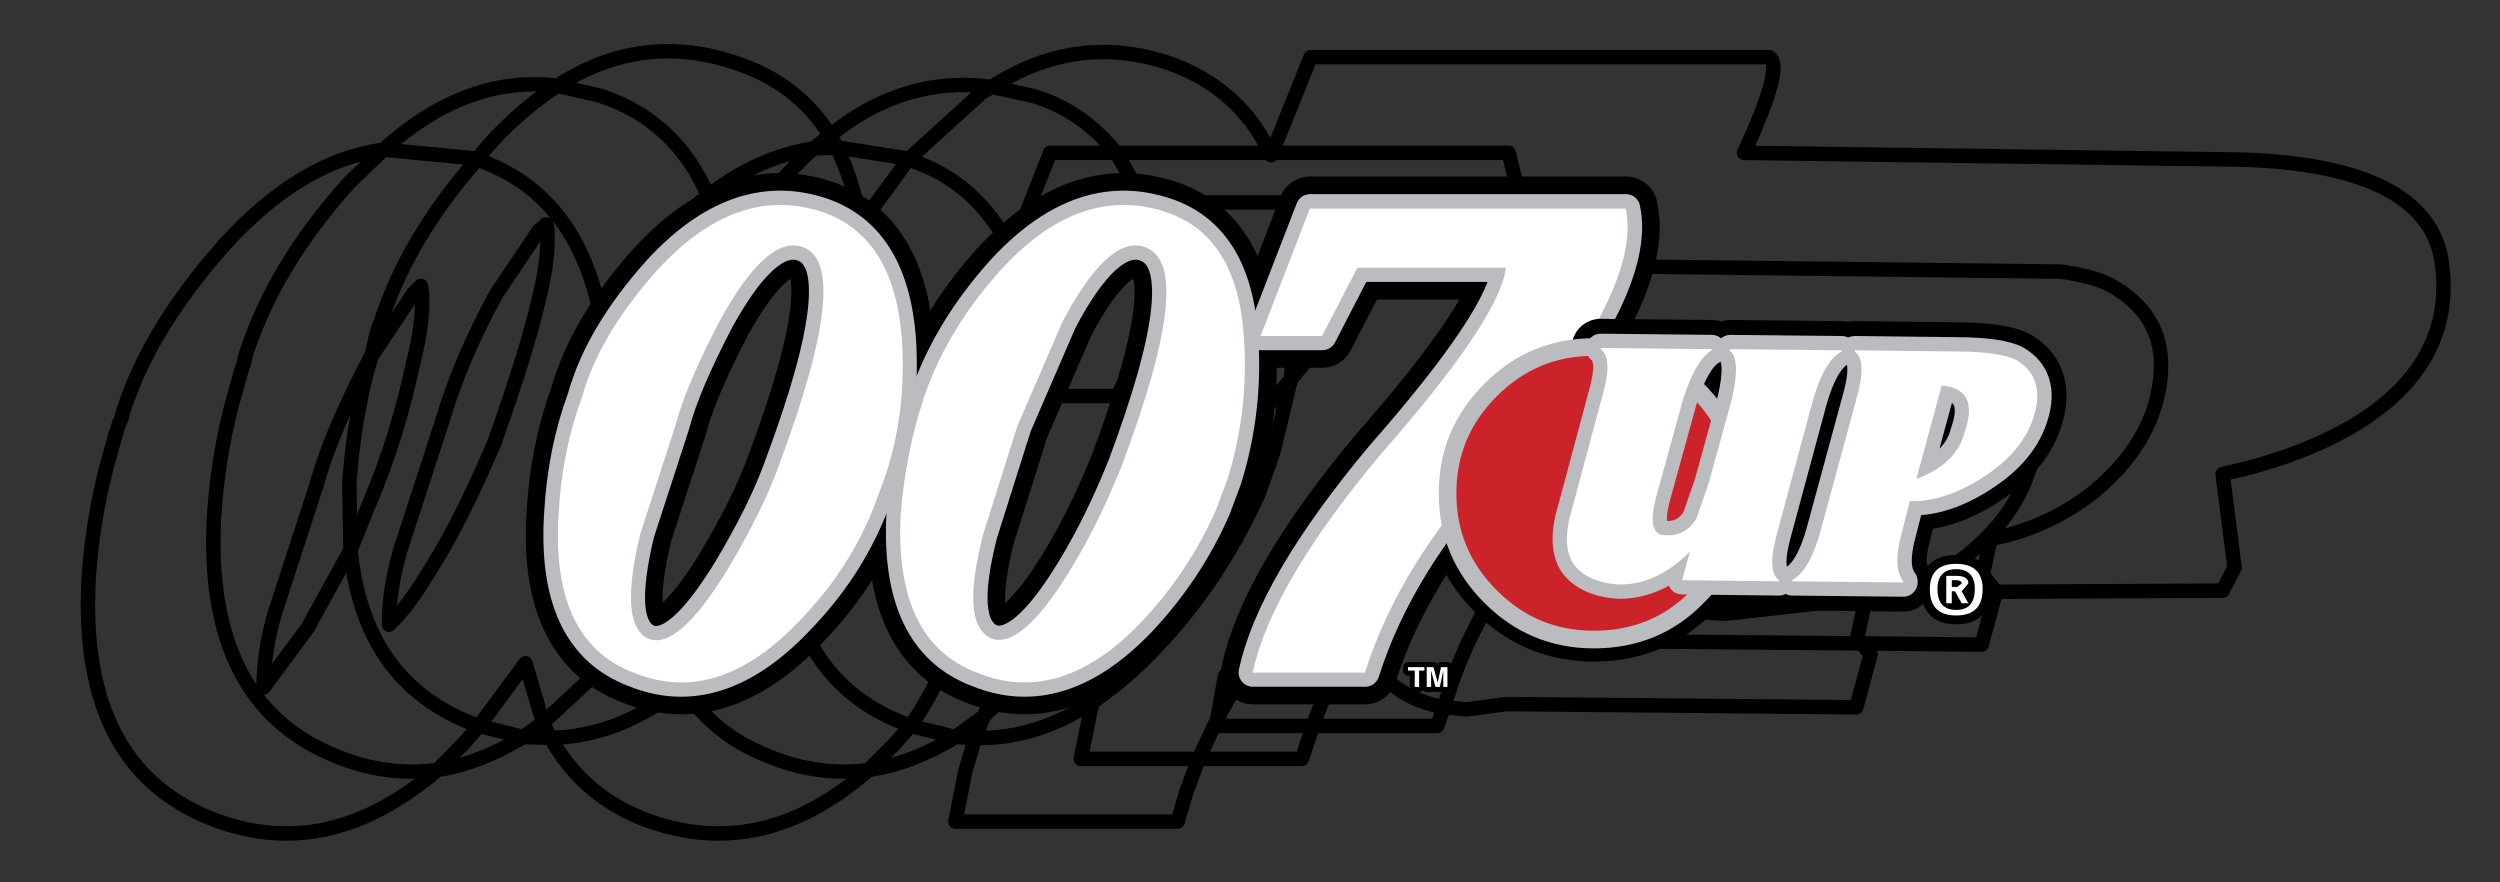
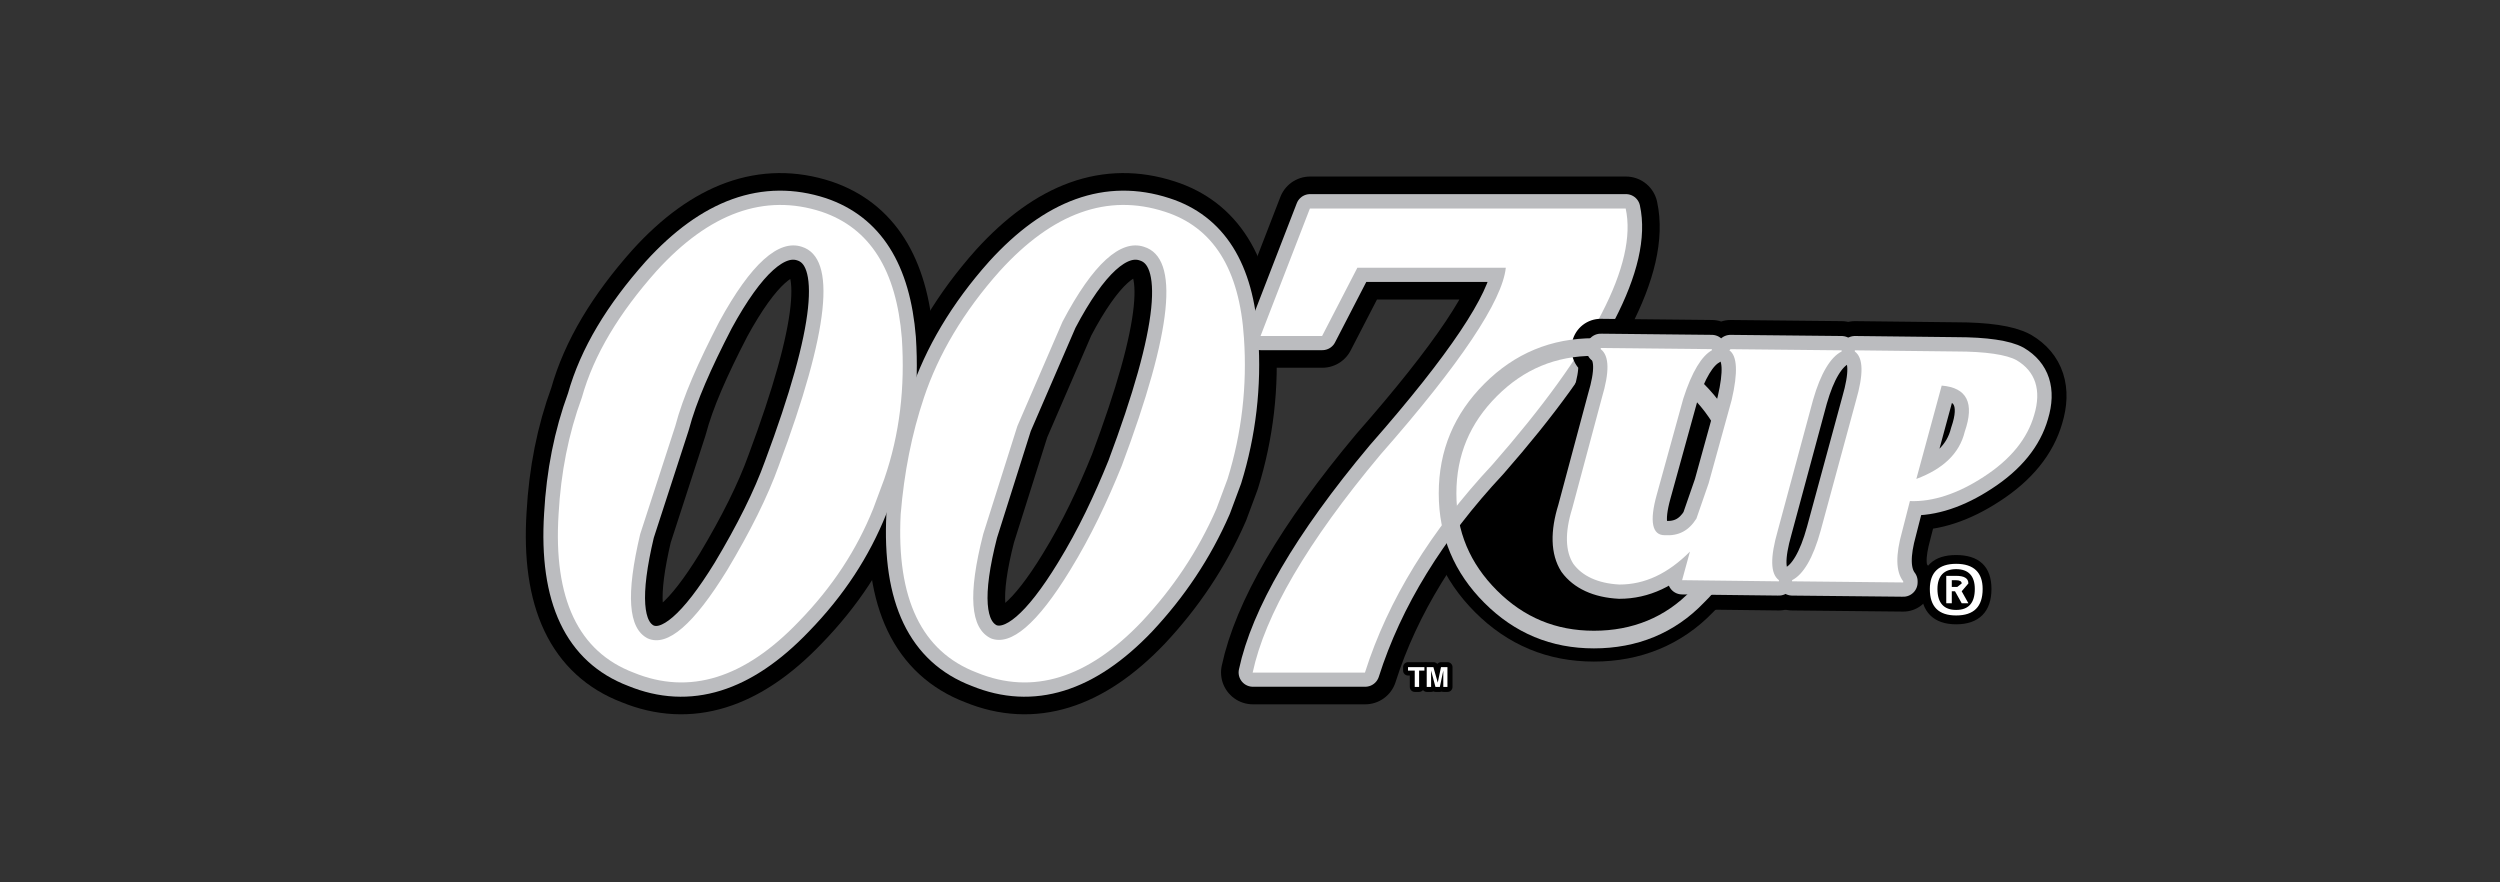
<svg xmlns="http://www.w3.org/2000/svg" xml:space="preserve" viewBox="0 344.159 1071.36 378" version="1.1" style="max-height: 500px" width="1071.36" height="378">
  <rect x="0" y="344.159" width="1071.36" height="378" fill="#333333" stroke="none" />
  <desc>Created with Fabric.js 5.2.4</desc>
  <defs>
</defs>
  <rect fill="transparent" height="100%" width="100%" y="0" x="0" />
  <g id="acd04e02-1623-491f-a2e5-96d1e840e15d" transform="matrix(1 0 0 1 540 540)">
    <rect height="1080" width="1080" ry="0" rx="0" y="-540" x="-540" style="stroke: none; stroke-width: 1; stroke-dasharray: none; stroke-linecap: butt; stroke-dashoffset: 0; stroke-linejoin: miter; stroke-miterlimit: 4; fill: rgb(255,255,255); fill-rule: nonzero; opacity: 1; visibility: hidden;" />
  </g>
  <g id="aee8be7e-7a4b-4319-ae3b-b6b927a03f41" transform="matrix(1 0 0 1 540 540)">
</g>
  <g transform="matrix(6.19 0 0 6.19 542.42 533.73)">
-     <path stroke-linecap="round" d="M 101.307 95.835 L 99.184 98.277 M 99.184 98.277 C 94.987 103.224 91.795 108.092 89.593 112.737 C 88.523 115.019 87.837 116.854 87.614 118.147 M 150.127 110.534 L 165.816 110.455 L 166.646 108.858 L 165.816 102.379 M 165.816 102.379 C 169.695 101.55 173.045 100.257 175.711 98.501 C 179.908 95.676 181.649 92.022 180.963 87.537 C 180.211 83.196 175.568 80.849 166.949 80.61 M 166.949 80.61 L 132.683 80.148 M 132.684 80.147 C 134.52 76.189 135.125 73.986 134.44 73.523 M 134.439 73.524 L 102.679 73.524 L 100.013 80.148 M 99.869 80.147 L 99.951 80.307 L 100.013 80.147 M 106.494 89.053 L 101.849 90.346 L 101.306 95.836 M 98.801 91.111 L 101.084 86.77 L 107.945 86.77 L 106.494 89.052 M 101.307 95.835 L 102.616 94.239 L 106.495 89.052 M 106.494 89.053 L 106.637 88.99 L 110.451 84.489 L 117.299 84.489 L 110.229 97.975 L 96.742 116.392 L 96.216 119.361 M 125.373 84.871 L 125.07 83.579 L 117.234 83.579 M 125.373 84.871 L 125.613 85.797 L 125.758 85.558 L 125.613 84.952 L 125.373 84.871 z M 150.127 110.534 L 149.219 109.386 L 149.219 109.323 L 149.744 106.881 M 149.744 106.88 C 152.185 106.417 154.469 105.443 156.607 103.848 C 158.953 101.996 160.486 99.874 161.171 97.512 C 162.161 93.857 161.251 91.192 158.282 89.436 C 157.436 88.91 156.223 88.606 154.628 88.367 M 154.629 88.367 L 123.475 87.999 M 123.475 87.999 C 124.385 86.004 124.991 84.951 125.373 84.871 M 100.014 80.147 L 116.389 80.147 L 116.932 82.365 L 117.235 83.578 M 142.961 110.758 C 144.717 110.232 146.393 109.322 147.926 108.173 C 150.287 106.337 151.803 104.215 152.49 101.853 C 153.478 98.199 152.568 95.533 149.601 93.778 M 149.602 93.777 L 145.948 92.707 L 122.102 92.404 L 116.006 93.091 M 116.006 93.091 C 117.154 90.585 117.617 88.063 117.537 85.717 M 117.537 85.717 L 117.234 83.578 M 38.489 79.924 C 34.611 80.45 30.956 82.669 27.445 86.547 C 23.87 90.585 21.428 94.623 20.295 98.661 M 20.294 98.661 L 20.214 98.805 L 19.991 99.491 L 19.304 101.932 M 19.305 101.932 C 18.652 104.473 18.241 107.07 18.076 109.689 C 17.63 118.308 20.438 123.782 26.535 126.223 C 31.946 128.362 37.116 127.213 42.223 122.872 M 42.223 122.872 C 39.845 123.175 37.499 122.872 35.137 121.882 C 29.12 119.441 26.311 113.966 26.758 105.363 C 26.92 102.739 27.332 100.137 27.987 97.591 M 27.987 97.591 L 28.673 95.15 L 28.897 94.463 L 28.897 94.319 M 28.896 94.319 C 30.189 90.201 32.551 86.164 36.126 82.206 M 36.126 82.206 L 38.488 79.924 M 36.207 107.646 L 33.238 113.041 L 30.19 117.159 L 30.19 117.079 M 30.189 117.078 C 30.189 115.641 30.412 113.966 30.955 112.051 M 30.956 112.051 L 33.925 102.922 M 33.924 102.922 C 34.53 100.703 35.743 97.815 37.579 94.319 M 37.579 94.319 L 37.659 94.239 M 37.659 94.24 L 37.34 95.309 M 37.339 95.309 C 36.699 97.852 36.293 100.448 36.126 103.065 M 36.126 103.065 L 36.206 107.645 M 44.968 80.61 L 45.495 79.924 M 45.495 79.924 C 47.091 78.089 48.766 76.652 50.522 75.503 M 50.522 75.503 C 46.341 74.976 42.303 76.492 38.489 79.924 M 38.489 79.924 L 44.809 80.53 L 44.969 80.61 M 49.836 85.398 C 49.915 86.627 49.756 88.303 49.229 90.346 C 48.766 92.405 47.777 95.676 46.181 100.177 C 44.729 103.609 43.292 106.497 41.92 108.699 C 40.771 110.614 39.781 111.987 38.872 112.817 M 38.872 112.817 L 38.872 112.737 M 38.872 112.737 C 38.872 111.3 39.095 109.625 39.638 107.71 M 39.638 107.71 L 42.606 98.581 M 42.606 98.581 C 43.436 95.756 44.665 92.947 46.261 89.978 M 46.261 89.979 L 49.229 85.558 L 49.756 85.095 L 49.836 85.398 M 36.207 107.646 L 37.5 104.439 M 37.5 104.438 C 38.873 101.246 39.846 97.974 40.548 94.686 C 41.075 92.643 41.235 90.967 41.154 89.738 M 41.154 89.739 L 41.074 89.356 L 40.547 89.898 L 37.658 94.239 M 44.968 80.61 C 41.68 84.345 39.478 88.143 38.249 92.022 M 38.249 92.021 L 38.169 92.18 L 37.961 92.866 L 37.658 94.239 M 60.96 83.115 C 61.486 84.408 61.949 85.797 62.173 87.377 C 64.072 84.265 66.131 81.743 68.269 79.844 M 60.96 83.115 C 58.358 85.094 55.932 87.999 53.57 91.718 C 52.501 85.861 49.612 82.206 44.967 80.61 M 60.96 83.115 C 63.321 81.296 65.748 80.227 68.269 79.844 M 50.522 75.503 L 53.491 76.189 M 53.491 76.189 C 57.003 77.338 59.492 79.685 60.961 83.115 M 69.403 78.935 C 67.886 76.493 65.669 74.817 62.843 73.907 C 58.518 72.454 54.4 72.997 50.522 75.503 M 74.813 80.61 C 78.005 81.599 80.367 83.722 81.98 86.93 M 81.979 86.93 L 84.644 80.148 L 89.208 80.148 M 74.813 80.61 L 79.92 75.966 L 80.606 75.583 M 80.606 75.583 L 83.415 76.189 M 83.416 76.189 C 85.778 76.876 87.677 78.248 89.209 80.147 M 69.866 79.764 L 74.733 80.53 L 74.813 80.61 M 69.403 78.935 L 69.866 79.765 M 80.606 75.583 C 76.648 75.04 72.913 76.109 69.402 78.935 M 63.003 113.344 L 63.163 113.04 M 63.163 113.04 C 64.759 110.375 66.195 107.566 67.424 104.438 C 68.877 100.48 69.945 97.208 70.472 94.686 C 70.998 92.643 71.159 90.967 71.078 89.738 M 71.079 89.739 L 70.999 89.356 L 70.473 89.898 L 67.505 94.319 M 67.504 94.319 C 66.275 96.521 65.062 99.411 63.769 102.922 M 63.769 102.922 L 60.88 112.051 L 60.114 116.248 M 81.133 98.342 L 81.819 97.895 L 83.415 96.826 L 85.856 93.394 M 85.857 93.394 C 87.31 91.495 88.14 89.675 88.523 88.063 C 88.986 86.164 89.13 84.488 89.05 83.115 M 89.049 83.115 L 89.049 82.812 L 88.522 83.274 L 85.554 87.679 M 85.554 87.68 C 83.798 90.888 82.585 93.777 81.819 96.299 M 81.819 96.299 L 81.133 98.342 M 81.133 98.342 L 78.994 99.571 M 78.995 99.57 C 76.649 101.326 76.41 103.224 78.165 105.443 M 78.165 105.443 L 78.692 106.273 M 98.801 91.111 L 97.971 92.643 L 92.481 92.643 M 92.481 92.644 C 92.401 95.916 91.954 99.028 91.108 101.997 M 98.801 91.111 L 92.401 91.111 L 89.289 96.985 L 83.799 96.985 M 83.798 96.985 C 83.718 98.723 83.192 100.256 82.202 101.693 M 82.203 101.693 L 80.144 104.597 L 79.457 108.858 L 77.941 113.965 M 77.941 113.966 C 77.095 116.328 76.106 118.228 74.972 119.823 M 91.108 101.996 L 93.933 98.501 M 93.933 98.501 C 96.295 95.533 98.115 93.011 99.328 91.111 M 99.328 91.111 L 98.801 91.111 M 117.234 83.579 L 93.311 83.579 L 90.645 82.589 L 89.209 80.148 M 69.866 79.764 C 70.632 81.296 71.159 83.035 71.542 85.095 M 71.542 85.095 L 74.813 80.61 M 99.869 80.147 C 98.418 77.098 96.056 75.04 92.784 73.906 C 88.603 72.533 84.485 73.06 80.607 75.582 M 68.27 79.844 L 69.403 78.935 M 68.27 79.844 L 69.866 79.764 M 91.108 101.996 L 90.581 102.618 M 90.582 102.618 C 86.385 107.566 83.113 112.433 80.91 117.078 M 80.91 117.078 L 80.064 119.138 M 100.014 80.147 L 99.869 80.147 M 80.064 119.138 L 82.585 116.695 M 82.585 116.694 C 85.554 113.583 87.916 109.992 89.735 105.97 M 89.735 105.971 L 90.725 103.146 L 91.108 101.997 M 94.922 122.105 L 86.767 122.105 L 87.454 118.674 L 87.613 118.147 M 87.613 118.147 C 89.187 117.058 90.642 115.807 91.954 114.413 C 94.922 111.301 97.285 107.71 99.103 103.688 M 99.104 103.688 L 100.094 100.862 L 101.307 95.835 M 78.691 106.273 L 78.851 105.443 L 81.133 98.341 M 78.691 106.273 L 78.164 110.455 L 78.164 110.534 M 78.165 110.534 C 78.692 110.071 78.932 109.322 78.995 108.253 C 79.071 107.578 78.966 106.895 78.692 106.274 M 79.458 120.653 L 78.772 122.951 L 78.085 126.447 L 93.47 126.447 L 94.076 124.387 L 94.922 122.105 M 78.085 120.59 L 79.458 120.653 M 79.458 120.653 L 80.064 119.137 M 80.064 119.138 L 78.085 120.59 M 74.973 119.823 L 73.904 121.036 L 72.069 122.872 M 74.973 119.823 L 74.43 119.6 M 74.43 119.6 C 69.945 117.845 67.201 114.27 66.354 108.859 M 66.354 108.858 L 63.002 113.343 M 72.068 122.872 C 74.127 122.568 76.106 121.802 78.085 120.59 M 78.085 120.59 L 74.973 119.823 M 102.838 119.823 L 96.136 119.823 L 96.216 119.36 M 96.215 119.36 L 94.922 122.105 M 87.613 118.147 C 84.948 119.903 82.203 120.733 79.458 120.653 M 60.114 116.248 L 60.114 117.158 L 63.003 113.344 M 59.205 117.078 C 58.136 115.402 57.37 113.424 57.003 111.141 M 57.002 111.142 L 52.661 116.695 L 49.533 119.6 M 60.114 116.248 L 59.204 117.078 M 63.003 113.344 L 62.013 114.413 L 60.114 116.248 M 49.533 119.6 L 48.16 120.59 M 48.16 120.59 L 45.112 119.823 M 50.059 120.653 L 49.533 119.599 M 48.16 120.59 L 50.059 120.653 M 42.223 122.872 C 44.202 122.568 46.181 121.802 48.16 120.59 M 45.112 119.823 L 44.043 121.036 L 42.224 122.872 M 36.207 107.646 C 36.813 113.664 39.559 117.622 44.506 119.6 M 44.505 119.6 L 45.111 119.824 M 59.205 117.078 C 56.236 119.44 53.188 120.59 50.059 120.653 M 72.068 122.872 C 69.785 123.175 67.423 122.872 65.061 121.882 C 62.556 120.893 60.577 119.297 59.204 117.078 M 49.533 119.6 L 48.32 115.483 L 45.112 119.824 M 50.059 120.653 C 51.512 123.255 53.571 125.074 56.379 126.222 C 61.869 128.361 67.12 127.212 72.068 122.871 M 140.838 114.109 L 149.139 114.189 L 150.127 110.534 M 142.961 110.758 L 131.471 112.051 M 131.471 112.051 C 128.647 112.051 126.604 111.062 125.151 109.003 C 124.385 107.949 124.003 106.656 124.003 105.044 M 124.002 105.044 L 124.24 103.305 L 126.06 96.522 L 122.564 100.704 M 122.564 100.703 C 121.271 102.076 119.9 103.848 118.447 105.971 M 118.447 105.971 L 115.398 110.615 M 140.838 114.109 L 140.535 113.726 L 140.535 113.663 L 141.062 111.221 L 142.96 110.758 M 150.127 110.534 L 145.627 110.455 L 142.961 110.758 M 111.904 118.53 L 113.5 118.675 L 116.244 118.308 L 140.455 118.531 L 141.445 114.877 L 140.838 114.11 M 140.838 114.109 L 124.928 113.965 L 122.182 114.332 M 122.182 114.333 C 119.358 114.333 117.235 113.344 115.784 111.301 M 115.783 111.301 L 115.398 110.614 M 115.398 110.614 C 114.868 109.603 114.63 108.465 114.712 107.327 M 114.713 107.327 L 114.873 105.587 L 116.691 98.805 L 113.277 103.002 M 113.277 103.002 C 111.966 104.358 110.515 106.114 109.078 108.253 M 109.078 108.253 L 106.111 112.817 M 111.904 118.53 C 109.845 118.147 108.25 117.238 107.099 115.641 C 106.494 114.795 106.189 113.806 106.111 112.817 M 106.111 112.817 L 106.031 111.668 L 106.189 109.928 L 108.009 103.146 L 104.593 107.328 M 104.594 107.327 C 103.301 108.699 101.93 110.455 100.397 112.594 C 98.721 114.956 97.348 117.158 96.216 119.361 M 115.398 110.614 C 113.947 113.12 112.814 115.482 112.127 117.844 M 112.127 117.845 L 111.904 118.531 M 102.838 119.823 L 111.442 119.823 L 111.905 118.53 M 94.922 122.105 L 102.072 122.105 L 102.76 120.046 L 102.838 119.822 M 106.111 112.817 C 104.738 115.178 103.668 117.461 102.838 119.823 M 89.209 80.147 L 99.869 80.147" transform="translate(-99.57, -100.19)" style="stroke: rgb(0,0,0); stroke-width: 1; stroke-dasharray: none; stroke-linecap: round; stroke-dashoffset: 0; stroke-linejoin: round; stroke-miterlimit: 2.613; fill: none; fill-rule: nonzero; opacity: 1;" />
-   </g>
+     </g>
  <g transform="matrix(6.19 0 0 6.19 683.1 555.57)">
    <path stroke-linecap="round" d="M 129.492 96.602 C 127.512 94.623 125.15 93.634 122.326 93.634 C 119.517 93.634 117.154 94.623 115.176 96.602 C 113.197 98.581 112.192 100.943 112.192 103.768 C 112.192 106.578 113.198 108.939 115.176 110.918 C 117.155 112.897 119.518 113.887 122.326 113.887 C 125.15 113.887 127.592 112.897 129.492 110.918 C 131.471 109.003 132.461 106.577 132.461 103.768 C 132.461 100.942 131.471 98.581 129.492 96.602 z" transform="translate(-122.33, -103.76)" style="stroke: none; stroke-width: 1; stroke-dasharray: none; stroke-linecap: butt; stroke-dashoffset: 0; stroke-linejoin: miter; stroke-miterlimit: 4; fill: rgb(0,0,0); fill-rule: evenodd; opacity: 1;" />
  </g>
  <g transform="matrix(6.19 0 0 6.19 683.1 555.56)">
    <path stroke-linecap="round" d="M 122.326 93.633 C 119.517 93.633 117.154 94.622 115.176 96.601 C 113.197 98.58 112.192 100.942 112.192 103.767 C 112.192 106.577 113.198 108.938 115.176 110.917 C 117.155 112.896 119.518 113.886 122.326 113.886 C 125.15 113.886 127.592 112.896 129.492 110.917 C 131.471 109.002 132.461 106.576 132.461 103.767 C 132.461 100.942 131.471 98.58 129.492 96.601 C 127.512 94.623 125.15 93.633 122.326 93.633" transform="translate(-122.33, -103.76)" style="stroke: rgb(0,0,0); stroke-width: 3.048; stroke-dasharray: none; stroke-linecap: round; stroke-dashoffset: 0; stroke-linejoin: round; stroke-miterlimit: 2.613; fill: none; fill-rule: nonzero; opacity: 1;" />
  </g>
  <g transform="matrix(6.19 0 0 6.19 617.27 532.93)">
    <path stroke-linecap="round" d="M 103.525 92.867 L 105.966 88.143 L 116.243 88.143 C 116.005 90.425 113.116 94.767 107.561 101.086 C 102.454 107.184 99.565 112.21 98.719 116.169 L 106.492 116.169 C 108.088 111.142 111.056 106.337 115.318 101.773 C 122.324 93.778 125.371 87.84 124.543 84.042 L 102.68 84.042 L 99.264 92.867 L 103.525 92.867 z" transform="translate(-111.7, -100.11)" style="stroke: none; stroke-width: 1; stroke-dasharray: none; stroke-linecap: butt; stroke-dashoffset: 0; stroke-linejoin: miter; stroke-miterlimit: 4; fill: rgb(0,0,0); fill-rule: evenodd; opacity: 1;" />
  </g>
  <g transform="matrix(6.19 0 0 6.19 617.27 532.93)">
    <path stroke-linecap="round" d="M 105.967 88.143 L 116.244 88.143 M 116.244 88.143 C 116.006 90.425 113.117 94.767 107.562 101.086 C 102.455 107.184 99.566 112.21 98.72 116.169 M 98.721 116.169 L 106.494 116.169 M 106.494 116.169 C 108.09 111.142 111.058 106.337 115.32 101.773 C 122.326 93.778 125.373 87.84 124.545 84.042 M 124.545 84.042 L 102.68 84.042 L 99.264 92.867 L 103.526 92.867 L 105.967 88.143" transform="translate(-111.7, -100.11)" style="stroke: rgb(0,0,0); stroke-width: 4.413; stroke-dasharray: none; stroke-linecap: round; stroke-dashoffset: 0; stroke-linejoin: round; stroke-miterlimit: 2.613; fill: none; fill-rule: nonzero; opacity: 1;" />
  </g>
  <g transform="matrix(6.19 0 0 6.19 459.65 534.28)">
    <path stroke-linecap="round" d="M 81.213 88.367 C 78.691 91.192 76.951 94.16 75.962 97.128 C 75.116 99.65 74.589 102.316 74.35 105.204 C 74.047 111.061 75.802 114.716 79.617 116.169 C 83.495 117.765 87.309 116.552 91.028 112.657 C 93.167 110.375 94.922 107.79 96.215 104.821 L 96.981 102.761 C 97.96 99.609 98.344 96.303 98.115 93.01 C 97.81 88.222 95.976 85.333 92.64 84.264 C 88.667 82.972 84.868 84.345 81.213 88.367 z M 85.554 91.877 C 87.677 87.839 89.592 86.164 91.188 86.69 C 93.694 87.456 93.167 92.484 89.656 101.852 C 88.667 104.293 87.533 106.719 86.081 109.081 C 83.799 112.816 81.98 114.332 80.607 113.806 C 79.154 113.119 78.995 110.757 80.065 106.577 L 82.427 99.107 L 85.554 91.877 z" transform="translate(-86.25, -100.32)" style="stroke: none; stroke-width: 1; stroke-dasharray: none; stroke-linecap: butt; stroke-dashoffset: 0; stroke-linejoin: miter; stroke-miterlimit: 4; fill: rgb(0,0,0); fill-rule: evenodd; opacity: 1;" />
  </g>
  <g transform="matrix(6.19 0 0 6.19 459.65 534.28)">
    <path stroke-linecap="round" d="M 85.554 91.877 L 82.426 99.107 L 80.064 106.577 M 80.064 106.577 C 78.995 110.758 79.154 113.12 80.606 113.806 C 81.979 114.332 83.798 112.817 86.08 109.081 C 87.533 106.719 88.666 104.293 89.655 101.852 C 93.166 92.484 93.693 87.456 91.187 86.69 C 89.591 86.164 87.676 87.839 85.553 91.877 M 81.213 88.367 C 84.868 84.345 88.666 82.972 92.64 84.265 C 95.975 85.334 97.81 88.223 98.115 93.011 C 98.344 96.304 97.959 99.61 96.981 102.762 M 96.981 102.762 L 96.215 104.822 M 96.215 104.821 C 94.922 107.79 93.167 110.375 91.028 112.657 C 87.309 116.552 83.495 117.764 79.617 116.169 C 75.803 114.716 74.047 111.062 74.35 105.204 C 74.589 102.315 75.116 99.65 75.962 97.128 C 76.951 94.16 78.691 91.191 81.213 88.367" transform="translate(-86.25, -100.32)" style="stroke: rgb(0,0,0); stroke-width: 4.413; stroke-dasharray: none; stroke-linecap: round; stroke-dashoffset: 0; stroke-linejoin: round; stroke-miterlimit: 2.613; fill: none; fill-rule: nonzero; opacity: 1;" />
  </g>
  <g transform="matrix(6.19 0 0 6.19 312.91 534.28)">
    <path stroke-linecap="round" d="M 74.43 93.011 C 74.047 88.303 72.228 85.398 68.876 84.265 C 64.918 82.972 61.103 84.345 57.448 88.367 C 54.863 91.272 53.107 94.16 52.277 97.128 C 51.351 99.65 50.825 102.316 50.665 105.204 C 50.298 111.061 52.038 114.716 55.852 116.169 C 59.73 117.765 63.544 116.552 67.279 112.657 C 69.641 110.231 71.317 107.645 72.45 104.821 L 73.216 102.761 C 74.287 99.65 74.654 96.442 74.43 93.011 z M 61.79 91.877 C 63.993 87.839 65.908 86.164 67.504 86.69 C 69.945 87.456 69.403 92.484 65.908 101.852 C 65.142 103.991 63.929 106.416 62.333 109.081 C 60.035 112.816 58.216 114.412 56.843 113.806 C 55.471 113.119 55.327 110.757 56.317 106.577 L 58.743 99.107 C 59.284 97.049 60.338 94.687 61.79 91.877 z" transform="translate(-62.55, -100.32)" style="stroke: none; stroke-width: 1; stroke-dasharray: none; stroke-linecap: butt; stroke-dashoffset: 0; stroke-linejoin: miter; stroke-miterlimit: 4; fill: rgb(0,0,0); fill-rule: evenodd; opacity: 1;" />
  </g>
  <g transform="matrix(6.19 0 0 6.19 312.91 534.28)">
    <path stroke-linecap="round" d="M 74.43 93.011 C 74.654 96.443 74.286 99.651 73.217 102.762 M 73.217 102.762 L 72.451 104.822 M 72.451 104.821 C 71.318 107.645 69.642 110.231 67.28 112.657 C 63.545 116.552 59.731 117.764 55.853 116.169 C 52.039 114.716 50.299 111.062 50.666 105.204 C 50.826 102.315 51.352 99.65 52.278 97.128 C 53.108 94.16 54.863 91.272 57.449 88.367 C 61.104 84.345 64.919 82.972 68.877 84.265 C 72.229 85.398 74.048 88.303 74.431 93.011 M 61.79 91.877 C 60.338 94.686 59.284 97.048 58.742 99.107 M 58.742 99.107 L 56.316 106.577 M 56.316 106.577 C 55.327 110.758 55.47 113.12 56.842 113.806 C 58.215 114.412 60.034 112.817 62.332 109.081 C 63.928 106.416 65.141 103.99 65.907 101.852 C 69.402 92.484 69.945 87.456 67.503 86.69 C 65.907 86.164 63.992 87.839 61.789 91.877" transform="translate(-62.56, -100.32)" style="stroke: rgb(0,0,0); stroke-width: 4.413; stroke-dasharray: none; stroke-linecap: round; stroke-dashoffset: 0; stroke-linejoin: round; stroke-miterlimit: 2.613; fill: none; fill-rule: nonzero; opacity: 1;" />
  </g>
  <g transform="matrix(6.19 0 0 6.19 617.27 532.93)">
-     <path stroke-linecap="round" d="M 103.525 92.867 L 105.966 88.143 L 116.243 88.143 C 116.005 90.425 113.116 94.767 107.561 101.086 C 102.454 107.184 99.565 112.21 98.719 116.169 L 106.492 116.169 C 108.088 111.142 111.056 106.337 115.318 101.773 C 122.324 93.778 125.371 87.84 124.543 84.042 L 102.68 84.042 L 99.264 92.867 L 103.525 92.867 z" transform="translate(-111.7, -100.11)" style="stroke: none; stroke-width: 1; stroke-dasharray: none; stroke-linecap: butt; stroke-dashoffset: 0; stroke-linejoin: miter; stroke-miterlimit: 4; fill: rgb(204,34,41); fill-rule: evenodd; opacity: 1;" />
-   </g>
+     </g>
  <g transform="matrix(6.19 0 0 6.19 617.27 532.93)">
    <path stroke-linecap="round" d="M 105.967 88.143 L 116.244 88.143 M 116.244 88.143 C 116.006 90.425 113.117 94.767 107.562 101.086 C 102.455 107.184 99.566 112.21 98.72 116.169 M 98.721 116.169 L 106.494 116.169 M 106.494 116.169 C 108.09 111.142 111.058 106.337 115.32 101.773 C 122.326 93.778 125.373 87.84 124.545 84.042 M 124.545 84.042 L 102.68 84.042 L 99.264 92.867 L 103.526 92.867 L 105.967 88.143" transform="translate(-111.7, -100.11)" style="stroke: rgb(187,188,191); stroke-width: 1.979; stroke-dasharray: none; stroke-linecap: round; stroke-dashoffset: 0; stroke-linejoin: round; stroke-miterlimit: 2.613; fill: none; fill-rule: nonzero; opacity: 1;" />
  </g>
  <g transform="matrix(6.19 0 0 6.19 459.65 534.28)">
    <path stroke-linecap="round" d="M 81.213 88.367 C 78.691 91.192 76.951 94.16 75.962 97.128 C 75.116 99.65 74.589 102.316 74.35 105.204 C 74.047 111.061 75.802 114.716 79.617 116.169 C 83.495 117.765 87.309 116.552 91.028 112.657 C 93.167 110.375 94.922 107.79 96.215 104.821 L 96.981 102.761 C 97.96 99.609 98.344 96.303 98.115 93.01 C 97.81 88.222 95.976 85.333 92.64 84.264 C 88.667 82.972 84.868 84.345 81.213 88.367 z M 85.554 91.877 C 87.677 87.839 89.592 86.164 91.188 86.69 C 93.694 87.456 93.167 92.484 89.656 101.852 C 88.667 104.293 87.533 106.719 86.081 109.081 C 83.799 112.816 81.98 114.332 80.607 113.806 C 79.154 113.119 78.995 110.757 80.065 106.577 L 82.427 99.107 L 85.554 91.877 z" transform="translate(-86.25, -100.32)" style="stroke: none; stroke-width: 1; stroke-dasharray: none; stroke-linecap: butt; stroke-dashoffset: 0; stroke-linejoin: miter; stroke-miterlimit: 4; fill: rgb(204,34,41); fill-rule: evenodd; opacity: 1;" />
  </g>
  <g transform="matrix(6.19 0 0 6.19 459.65 534.28)">
    <path stroke-linecap="round" d="M 85.554 91.877 L 82.426 99.107 L 80.064 106.577 M 80.064 106.577 C 78.995 110.758 79.154 113.12 80.606 113.806 C 81.979 114.332 83.798 112.817 86.08 109.081 C 87.533 106.719 88.666 104.293 89.655 101.852 C 93.166 92.484 93.693 87.456 91.187 86.69 C 89.591 86.164 87.676 87.839 85.553 91.877 M 81.213 88.367 C 84.868 84.345 88.666 82.972 92.64 84.265 C 95.975 85.334 97.81 88.223 98.115 93.011 C 98.344 96.304 97.959 99.61 96.981 102.762 M 96.981 102.762 L 96.215 104.822 M 96.215 104.821 C 94.922 107.79 93.167 110.375 91.028 112.657 C 87.309 116.552 83.495 117.764 79.617 116.169 C 75.803 114.716 74.047 111.062 74.35 105.204 C 74.589 102.315 75.116 99.65 75.962 97.128 C 76.951 94.16 78.691 91.191 81.213 88.367" transform="translate(-86.25, -100.32)" style="stroke: rgb(187,188,191); stroke-width: 1.979; stroke-dasharray: none; stroke-linecap: round; stroke-dashoffset: 0; stroke-linejoin: round; stroke-miterlimit: 2.613; fill: none; fill-rule: nonzero; opacity: 1;" />
  </g>
  <g transform="matrix(6.19 0 0 6.19 312.91 534.28)">
    <path stroke-linecap="round" d="M 74.43 93.011 C 74.047 88.303 72.228 85.398 68.876 84.265 C 64.918 82.972 61.103 84.345 57.448 88.367 C 54.863 91.272 53.107 94.16 52.277 97.128 C 51.351 99.65 50.825 102.316 50.665 105.204 C 50.298 111.061 52.038 114.716 55.852 116.169 C 59.73 117.765 63.544 116.552 67.279 112.657 C 69.641 110.231 71.317 107.645 72.45 104.821 L 73.216 102.761 C 74.287 99.65 74.654 96.442 74.43 93.011 z M 61.79 91.877 C 63.993 87.839 65.908 86.164 67.504 86.69 C 69.945 87.456 69.403 92.484 65.908 101.852 C 65.142 103.991 63.929 106.416 62.333 109.081 C 60.035 112.816 58.216 114.412 56.843 113.806 C 55.471 113.119 55.327 110.757 56.317 106.577 L 58.743 99.107 C 59.284 97.049 60.338 94.687 61.79 91.877 z" transform="translate(-62.55, -100.32)" style="stroke: none; stroke-width: 1; stroke-dasharray: none; stroke-linecap: butt; stroke-dashoffset: 0; stroke-linejoin: miter; stroke-miterlimit: 4; fill: rgb(204,34,41); fill-rule: evenodd; opacity: 1;" />
  </g>
  <g transform="matrix(6.19 0 0 6.19 312.91 534.28)">
    <path stroke-linecap="round" d="M 74.43 93.011 C 74.654 96.443 74.286 99.651 73.217 102.762 M 73.217 102.762 L 72.451 104.822 M 72.451 104.821 C 71.318 107.645 69.642 110.231 67.28 112.657 C 63.545 116.552 59.731 117.764 55.853 116.169 C 52.039 114.716 50.299 111.062 50.666 105.204 C 50.826 102.315 51.352 99.65 52.278 97.128 C 53.108 94.16 54.863 91.272 57.449 88.367 C 61.104 84.345 64.919 82.972 68.877 84.265 C 72.229 85.398 74.048 88.303 74.431 93.011 M 61.79 91.877 C 60.338 94.686 59.284 97.048 58.742 99.107 M 58.742 99.107 L 56.316 106.577 M 56.316 106.577 C 55.327 110.758 55.47 113.12 56.842 113.806 C 58.215 114.412 60.034 112.817 62.332 109.081 C 63.928 106.416 65.141 103.99 65.907 101.852 C 69.402 92.484 69.945 87.456 67.503 86.69 C 65.907 86.164 63.992 87.839 61.789 91.877" transform="translate(-62.56, -100.32)" style="stroke: rgb(187,188,191); stroke-width: 1.979; stroke-dasharray: none; stroke-linecap: round; stroke-dashoffset: 0; stroke-linejoin: round; stroke-miterlimit: 2.613; fill: none; fill-rule: nonzero; opacity: 1;" />
  </g>
  <g transform="matrix(6.19 0 0 6.19 468.31 534.28)">
    <path stroke-linecap="round" d="M 103.525 92.867 L 105.966 88.143 L 116.243 88.143 C 116.005 90.425 113.116 94.767 107.561 101.086 C 102.454 107.184 99.565 112.21 98.719 116.169 L 106.492 116.169 C 108.088 111.142 111.056 106.337 115.318 101.773 C 122.324 93.778 125.371 87.84 124.543 84.042 L 102.68 84.042 L 99.264 92.867 L 103.525 92.867 z M 81.213 88.367 C 78.691 91.192 76.951 94.16 75.962 97.128 C 75.116 99.65 74.589 102.316 74.35 105.204 C 74.047 111.061 75.802 114.716 79.617 116.169 C 83.495 117.765 87.309 116.552 91.028 112.657 C 93.167 110.375 94.922 107.79 96.215 104.821 L 96.981 102.761 C 97.96 99.609 98.344 96.303 98.115 93.01 C 97.81 88.222 95.976 85.333 92.64 84.264 C 88.667 82.972 84.868 84.345 81.213 88.367 z M 85.554 91.877 C 87.677 87.839 89.592 86.164 91.188 86.69 C 93.694 87.456 93.167 92.484 89.656 101.852 C 88.667 104.293 87.533 106.719 86.081 109.081 C 83.799 112.816 81.98 114.332 80.607 113.806 C 79.154 113.119 78.995 110.757 80.065 106.577 L 82.427 99.107 L 85.554 91.877 z M 74.43 93.011 C 74.047 88.303 72.228 85.398 68.876 84.265 C 64.918 82.972 61.103 84.345 57.448 88.367 C 54.863 91.272 53.107 94.16 52.277 97.128 C 51.351 99.65 50.825 102.316 50.665 105.204 C 50.298 111.061 52.038 114.716 55.852 116.169 C 59.73 117.765 63.544 116.552 67.279 112.657 C 69.641 110.231 71.317 107.645 72.45 104.821 L 73.216 102.761 C 74.287 99.65 74.654 96.442 74.43 93.011 z M 61.79 91.877 C 63.993 87.839 65.908 86.164 67.504 86.69 C 69.945 87.456 69.403 92.484 65.908 101.852 C 65.142 103.991 63.929 106.416 62.333 109.081 C 60.035 112.816 58.216 114.412 56.843 113.806 C 55.471 113.119 55.327 110.757 56.317 106.577 L 58.743 99.107 C 59.284 97.049 60.338 94.687 61.79 91.877 z" transform="translate(-87.65, -100.32)" style="stroke: none; stroke-width: 1; stroke-dasharray: none; stroke-linecap: butt; stroke-dashoffset: 0; stroke-linejoin: miter; stroke-miterlimit: 4; fill: rgb(255,255,255); fill-rule: evenodd; opacity: 1;" />
  </g>
  <g transform="matrix(6.19 0 0 6.19 730.35 543.95)">
    <path stroke-linecap="round" d="M 122.789 93.697 L 122.789 93.778 C 123.394 94.24 123.394 95.373 122.869 97.129 L 120.808 104.822 C 120.283 106.498 120.347 107.791 120.888 108.635 C 121.495 109.466 122.564 109.992 124.081 110.072 C 125.835 110.072 127.433 109.323 128.964 107.791 L 128.421 109.77 L 135.124 109.85 L 135.124 109.77 C 134.519 109.324 134.519 108.174 135.044 106.338 L 137.487 97.289 C 138.012 95.454 138.7 94.32 139.466 93.937 L 139.466 93.857 L 131.773 93.778 L 131.693 93.857 C 132.236 94.24 132.3 95.373 131.853 97.289 L 130.257 103.066 L 129.411 105.508 C 128.884 106.337 128.198 106.72 127.208 106.656 C 126.362 106.656 126.14 105.73 126.667 103.847 L 128.501 97.207 C 129.108 95.308 129.794 94.239 130.48 93.855 L 130.48 93.776 L 122.789 93.697 z" transform="translate(-129.96, -101.88)" style="stroke: none; stroke-width: 1; stroke-dasharray: none; stroke-linecap: butt; stroke-dashoffset: 0; stroke-linejoin: miter; stroke-miterlimit: 4; fill: rgb(0,0,0); fill-rule: evenodd; opacity: 1;" />
  </g>
  <g transform="matrix(6.19 0 0 6.19 730.36 543.94)">
    <path stroke-linecap="round" d="M 122.789 93.777 C 123.394 94.239 123.394 95.372 122.869 97.128 M 122.869 97.128 L 120.808 104.821 M 120.809 104.821 C 120.284 106.497 120.348 107.79 120.889 108.634 C 121.496 109.465 122.565 109.991 124.082 110.071 C 125.836 110.071 127.434 109.322 128.965 107.79 M 128.965 107.79 L 128.422 109.769 L 135.125 109.849 L 135.125 109.769 M 135.125 109.769 C 134.52 109.323 134.52 108.173 135.045 106.337 M 135.045 106.337 L 137.488 97.288 M 137.488 97.288 C 138.013 95.453 138.701 94.319 139.467 93.936 M 139.467 93.937 L 139.467 93.857 L 131.774 93.778 L 131.694 93.857 M 131.693 93.856 C 132.236 94.239 132.3 95.372 131.853 97.288 M 131.854 97.288 L 130.258 103.065 L 129.412 105.507 M 129.412 105.508 C 128.885 106.337 128.199 106.72 127.209 106.656 C 126.363 106.656 126.141 105.73 126.668 103.847 M 126.668 103.848 L 128.502 97.208 M 128.502 97.208 C 129.109 95.309 129.795 94.24 130.481 93.856 M 130.48 93.856 L 130.48 93.777 L 122.789 93.696 L 122.789 93.777" transform="translate(-129.96, -101.88)" style="stroke: rgb(0,0,0); stroke-width: 4.038; stroke-dasharray: none; stroke-linecap: round; stroke-dashoffset: 0; stroke-linejoin: round; stroke-miterlimit: 2.613; fill: none; fill-rule: nonzero; opacity: 1;" />
  </g>
  <g transform="matrix(6.19 0 0 6.19 820.56 544)">
    <path stroke-linecap="round" d="M 151.58 94.543 C 150.894 94.16 149.441 93.937 147.383 93.937 L 140.377 93.857 L 140.377 93.937 C 140.982 94.383 140.982 95.533 140.455 97.352 L 138.014 106.337 C 137.489 108.253 136.801 109.386 136.035 109.769 L 136.035 109.849 L 143.728 109.928 L 143.728 109.849 C 143.201 109.162 143.201 108.013 143.648 106.417 L 144.191 104.294 C 145.787 104.358 147.541 103.768 149.296 102.618 C 151.196 101.389 152.329 99.953 152.792 98.342 C 153.32 96.602 152.873 95.309 151.58 94.543 z M 146.393 96.299 C 148.149 96.443 148.676 97.512 147.989 99.49 C 147.624 101.007 146.473 102.076 144.637 102.761 L 146.393 96.299 z" transform="translate(-144.52, -101.89)" style="stroke: none; stroke-width: 1; stroke-dasharray: none; stroke-linecap: butt; stroke-dashoffset: 0; stroke-linejoin: miter; stroke-miterlimit: 4; fill: rgb(0,0,0); fill-rule: evenodd; opacity: 1;" />
  </g>
  <g transform="matrix(6.19 0 0 6.19 820.56 544)">
    <path stroke-linecap="round" d="M 147.988 99.49 C 147.623 101.007 146.472 102.076 144.636 102.761 M 144.637 102.762 L 146.393 96.299 M 146.393 96.299 C 148.149 96.443 148.676 97.512 147.989 99.49 M 147.383 93.937 L 140.377 93.857 L 140.377 93.937 M 140.377 93.937 C 140.982 94.383 140.982 95.533 140.455 97.352 M 140.455 97.352 L 138.014 106.337 M 138.014 106.337 C 137.489 108.253 136.801 109.386 136.035 109.769 M 136.035 109.769 L 136.035 109.849 L 143.728 109.928 L 143.728 109.849 M 143.729 109.849 C 143.202 109.162 143.202 108.013 143.649 106.417 M 143.648 106.417 L 144.191 104.294 M 144.191 104.294 C 145.787 104.358 147.541 103.768 149.296 102.618 C 151.196 101.389 152.329 99.953 152.792 98.342 C 153.319 96.602 152.872 95.309 151.579 94.543 C 150.893 94.16 149.44 93.937 147.382 93.937" transform="translate(-144.52, -101.89)" style="stroke: rgb(0,0,0); stroke-width: 4.038; stroke-dasharray: none; stroke-linecap: round; stroke-dashoffset: 0; stroke-linejoin: round; stroke-miterlimit: 2.613; fill: none; fill-rule: nonzero; opacity: 1;" />
  </g>
  <g transform="matrix(6.19 0 0 6.19 683.1 555.57)">
-     <path stroke-linecap="round" d="M 129.492 96.602 C 127.512 94.623 125.15 93.634 122.326 93.634 C 119.517 93.634 117.154 94.623 115.176 96.602 C 113.197 98.581 112.192 100.943 112.192 103.768 C 112.192 106.578 113.198 108.939 115.176 110.918 C 117.155 112.897 119.518 113.887 122.326 113.887 C 125.15 113.887 127.592 112.897 129.492 110.918 C 131.471 109.003 132.461 106.577 132.461 103.768 C 132.461 100.942 131.471 98.581 129.492 96.602 z" transform="translate(-122.33, -103.76)" style="stroke: none; stroke-width: 1; stroke-dasharray: none; stroke-linecap: butt; stroke-dashoffset: 0; stroke-linejoin: miter; stroke-miterlimit: 4; fill: rgb(204,34,41); fill-rule: evenodd; opacity: 1;" />
-   </g>
+     </g>
  <g transform="matrix(6.19 0 0 6.19 683.1 555.56)">
    <path stroke-linecap="round" d="M 122.326 93.633 C 119.517 93.633 117.154 94.622 115.176 96.601 C 113.197 98.58 112.192 100.942 112.192 103.767 C 112.192 106.577 113.198 108.938 115.176 110.917 C 117.155 112.896 119.518 113.886 122.326 113.886 C 125.15 113.886 127.592 112.896 129.492 110.917 C 131.471 109.002 132.461 106.576 132.461 103.767 C 132.461 100.942 131.471 98.58 129.492 96.601 C 127.512 94.623 125.15 93.633 122.326 93.633" transform="translate(-122.33, -103.76)" style="stroke: rgb(187,188,191); stroke-width: 1.221; stroke-dasharray: none; stroke-linecap: round; stroke-dashoffset: 0; stroke-linejoin: round; stroke-miterlimit: 2.613; fill: none; fill-rule: nonzero; opacity: 1;" />
  </g>
  <g transform="matrix(6.19 0 0 6.19 730.35 543.95)">
    <path stroke-linecap="round" d="M 122.789 93.697 L 122.789 93.778 C 123.394 94.24 123.394 95.373 122.869 97.129 L 120.808 104.822 C 120.283 106.498 120.347 107.791 120.888 108.635 C 121.495 109.466 122.564 109.992 124.081 110.072 C 125.835 110.072 127.433 109.323 128.964 107.791 L 128.421 109.77 L 135.124 109.85 L 135.124 109.77 C 134.519 109.324 134.519 108.174 135.044 106.338 L 137.487 97.289 C 138.012 95.454 138.7 94.32 139.466 93.937 L 139.466 93.857 L 131.773 93.778 L 131.693 93.857 C 132.236 94.24 132.3 95.373 131.853 97.289 L 130.257 103.066 L 129.411 105.508 C 128.884 106.337 128.198 106.72 127.208 106.656 C 126.362 106.656 126.14 105.73 126.667 103.847 L 128.501 97.207 C 129.108 95.308 129.794 94.239 130.48 93.855 L 130.48 93.776 L 122.789 93.697 z" transform="translate(-129.96, -101.88)" style="stroke: none; stroke-width: 1; stroke-dasharray: none; stroke-linecap: butt; stroke-dashoffset: 0; stroke-linejoin: miter; stroke-miterlimit: 4; fill: rgb(187,188,191); fill-rule: evenodd; opacity: 1;" />
  </g>
  <g transform="matrix(6.19 0 0 6.19 730.36 543.94)">
    <path stroke-linecap="round" d="M 122.789 93.777 C 123.394 94.239 123.394 95.372 122.869 97.128 M 122.869 97.128 L 120.808 104.821 M 120.809 104.821 C 120.284 106.497 120.348 107.79 120.889 108.634 C 121.496 109.465 122.565 109.991 124.082 110.071 C 125.836 110.071 127.434 109.322 128.965 107.79 M 128.965 107.79 L 128.422 109.769 L 135.125 109.849 L 135.125 109.769 M 135.125 109.769 C 134.52 109.323 134.52 108.173 135.045 106.337 M 135.045 106.337 L 137.488 97.288 M 137.488 97.288 C 138.013 95.453 138.701 94.319 139.467 93.936 M 139.467 93.937 L 139.467 93.857 L 131.774 93.778 L 131.694 93.857 M 131.693 93.856 C 132.236 94.239 132.3 95.372 131.853 97.288 M 131.854 97.288 L 130.258 103.065 L 129.412 105.507 M 129.412 105.508 C 128.885 106.337 128.199 106.72 127.209 106.656 C 126.363 106.656 126.141 105.73 126.668 103.847 M 126.668 103.848 L 128.502 97.208 M 128.502 97.208 C 129.109 95.309 129.795 94.24 130.481 93.856 M 130.48 93.856 L 130.48 93.777 L 122.789 93.696 L 122.789 93.777" transform="translate(-129.96, -101.88)" style="stroke: rgb(187,188,191); stroke-width: 1.979; stroke-dasharray: none; stroke-linecap: round; stroke-dashoffset: 0; stroke-linejoin: round; stroke-miterlimit: 2.613; fill: none; fill-rule: nonzero; opacity: 1;" />
  </g>
  <g transform="matrix(6.19 0 0 6.19 820.56 544)">
    <path stroke-linecap="round" d="M 151.58 94.543 C 150.894 94.16 149.441 93.937 147.383 93.937 L 140.377 93.857 L 140.377 93.937 C 140.982 94.383 140.982 95.533 140.455 97.352 L 138.014 106.337 C 137.489 108.253 136.801 109.386 136.035 109.769 L 136.035 109.849 L 143.728 109.928 L 143.728 109.849 C 143.201 109.162 143.201 108.013 143.648 106.417 L 144.191 104.294 C 145.787 104.358 147.541 103.768 149.296 102.618 C 151.196 101.389 152.329 99.953 152.792 98.342 C 153.32 96.602 152.873 95.309 151.58 94.543 z M 146.393 96.299 C 148.149 96.443 148.676 97.512 147.989 99.49 C 147.624 101.007 146.473 102.076 144.637 102.761 L 146.393 96.299 z" transform="translate(-144.52, -101.89)" style="stroke: none; stroke-width: 1; stroke-dasharray: none; stroke-linecap: butt; stroke-dashoffset: 0; stroke-linejoin: miter; stroke-miterlimit: 4; fill: rgb(187,188,191); fill-rule: evenodd; opacity: 1;" />
  </g>
  <g transform="matrix(6.19 0 0 6.19 820.56 544)">
    <path stroke-linecap="round" d="M 147.988 99.49 C 147.623 101.007 146.472 102.076 144.636 102.761 M 144.637 102.762 L 146.393 96.299 M 146.393 96.299 C 148.149 96.443 148.676 97.512 147.989 99.49 M 147.383 93.937 L 140.377 93.857 L 140.377 93.937 M 140.377 93.937 C 140.982 94.383 140.982 95.533 140.455 97.352 M 140.455 97.352 L 138.014 106.337 M 138.014 106.337 C 137.489 108.253 136.801 109.386 136.035 109.769 M 136.035 109.769 L 136.035 109.849 L 143.728 109.928 L 143.728 109.849 M 143.729 109.849 C 143.202 109.162 143.202 108.013 143.649 106.417 M 143.648 106.417 L 144.191 104.294 M 144.191 104.294 C 145.787 104.358 147.541 103.768 149.296 102.618 C 151.196 101.389 152.329 99.953 152.792 98.342 C 153.319 96.602 152.872 95.309 151.579 94.543 C 150.893 94.16 149.44 93.937 147.382 93.937" transform="translate(-144.52, -101.89)" style="stroke: rgb(187,188,191); stroke-width: 1.979; stroke-dasharray: none; stroke-linecap: round; stroke-dashoffset: 0; stroke-linejoin: round; stroke-miterlimit: 2.613; fill: none; fill-rule: nonzero; opacity: 1;" />
  </g>
  <g transform="matrix(6.19 0 0 6.19 772.29 543.95)">
    <path stroke-linecap="round" d="M 122.789 93.697 L 122.789 93.778 C 123.394 94.24 123.394 95.373 122.869 97.129 L 120.808 104.822 C 120.283 106.498 120.347 107.791 120.888 108.635 C 121.495 109.466 122.564 109.992 124.081 110.072 C 125.835 110.072 127.433 109.323 128.964 107.791 L 128.421 109.77 L 135.124 109.85 L 135.124 109.77 C 134.519 109.324 134.519 108.174 135.044 106.338 L 137.487 97.289 C 138.012 95.454 138.7 94.32 139.466 93.937 L 139.466 93.857 L 131.773 93.778 L 131.693 93.857 C 132.236 94.24 132.3 95.373 131.853 97.289 L 130.257 103.066 L 129.411 105.508 C 128.884 106.337 128.198 106.72 127.208 106.656 C 126.362 106.656 126.14 105.73 126.667 103.847 L 128.501 97.207 C 129.108 95.308 129.794 94.239 130.48 93.855 L 130.48 93.776 L 122.789 93.697 z M 151.58 94.543 C 150.894 94.16 149.441 93.937 147.383 93.937 L 140.377 93.857 L 140.377 93.937 C 140.982 94.383 140.982 95.533 140.455 97.352 L 138.014 106.337 C 137.489 108.253 136.801 109.386 136.035 109.769 L 136.035 109.849 L 143.728 109.928 L 143.728 109.849 C 143.201 109.162 143.201 108.013 143.648 106.417 L 144.191 104.294 C 145.787 104.358 147.541 103.768 149.296 102.618 C 151.196 101.389 152.329 99.953 152.792 98.342 C 153.32 96.602 152.873 95.309 151.58 94.543 z M 146.393 96.299 C 148.149 96.443 148.676 97.512 147.989 99.49 C 147.624 101.007 146.473 102.076 144.637 102.761 L 146.393 96.299 z" transform="translate(-136.73, -101.88)" style="stroke: none; stroke-width: 1; stroke-dasharray: none; stroke-linecap: butt; stroke-dashoffset: 0; stroke-linejoin: miter; stroke-miterlimit: 4; fill: rgb(255,255,255); fill-rule: evenodd; opacity: 1;" />
  </g>
  <g transform="matrix(6.19 0 0 6.19 838.33 596.84)">
    <path stroke-linecap="round" d="M 145.18 110.375 C 145.18 111.827 145.948 112.594 147.383 112.594 C 148.836 112.594 149.602 111.827 149.602 110.375 C 149.602 108.938 148.836 108.253 147.383 108.253 C 145.947 108.253 145.18 108.938 145.18 110.375 z" transform="translate(-147.39, -110.42)" style="stroke: none; stroke-width: 1; stroke-dasharray: none; stroke-linecap: butt; stroke-dashoffset: 0; stroke-linejoin: miter; stroke-miterlimit: 4; fill: rgb(0,0,0); fill-rule: evenodd; opacity: 1;" />
  </g>
  <g transform="matrix(6.19 0 0 6.19 838.33 596.84)">
    <path stroke-linecap="round" d="M 147.383 112.594 C 148.836 112.594 149.602 111.827 149.602 110.375 C 149.602 108.938 148.836 108.253 147.383 108.253 C 145.947 108.253 145.18 108.939 145.18 110.375 C 145.18 111.827 145.947 112.594 147.383 112.594" transform="translate(-147.39, -110.42)" style="stroke: rgb(0,0,0); stroke-width: 0.455; stroke-dasharray: none; stroke-linecap: round; stroke-dashoffset: 0; stroke-linejoin: round; stroke-miterlimit: 2.613; fill: none; fill-rule: nonzero; opacity: 1;" />
  </g>
  <g transform="matrix(6.19 0 0 6.19 838.33 596.83)">
    <path stroke-linecap="round" d="M 147.383 112.21 C 148.612 112.21 149.219 111.604 149.219 110.375 C 149.219 109.242 148.612 108.635 147.383 108.635 C 146.17 108.635 145.563 109.242 145.563 110.375 C 145.562 111.604 146.17 112.21 147.383 112.21 z M 147.383 111.827 C 146.553 111.827 146.09 111.364 146.09 110.375 C 146.09 109.466 146.553 109.003 147.383 109.003 C 148.229 109.003 148.676 109.466 148.676 110.375 C 148.676 111.364 148.229 111.827 147.383 111.827 z" transform="translate(-147.39, -110.42)" style="stroke: none; stroke-width: 1; stroke-dasharray: none; stroke-linecap: butt; stroke-dashoffset: 0; stroke-linejoin: miter; stroke-miterlimit: 4; fill: rgb(255,255,255); fill-rule: evenodd; opacity: 1;" />
  </g>
  <g transform="matrix(6.19 0 0 6.19 838.78 596.78)">
    <path stroke-linecap="round" d="M 147.383 109.466 L 146.697 109.466 L 146.697 111.364 L 147.08 111.364 L 147.08 110.534 L 147.303 110.534 L 147.766 111.364 L 148.229 111.364 L 147.766 110.534 L 148.229 109.992 C 148.229 109.625 147.926 109.466 147.383 109.466 z M 147.463 110.231 L 147.08 110.231 L 147.08 109.768 L 147.383 109.768 C 147.623 109.768 147.766 109.848 147.766 109.992 L 147.463 110.231 z" transform="translate(-147.46, -110.41)" style="stroke: none; stroke-width: 1; stroke-dasharray: none; stroke-linecap: butt; stroke-dashoffset: 0; stroke-linejoin: miter; stroke-miterlimit: 4; fill: rgb(255,255,255); fill-rule: evenodd; opacity: 1;" />
  </g>
  <g transform="matrix(6.19 0 0 6.19 606.93 634.29)">
    <path stroke-linecap="round" d="M 110.229 117.158 L 110.229 116.025 L 110.596 116.025 L 110.596 115.785 L 109.461 115.785 L 109.461 116.025 L 109.926 116.025 L 109.926 117.158 L 110.229 117.158 z" transform="translate(-110.03, -116.47)" style="stroke: none; stroke-width: 1; stroke-dasharray: none; stroke-linecap: butt; stroke-dashoffset: 0; stroke-linejoin: miter; stroke-miterlimit: 4; fill: rgb(0,0,0); fill-rule: evenodd; opacity: 1;" />
  </g>
  <g transform="matrix(6.19 0 0 6.19 606.93 634.29)">
    <path stroke-linecap="round" d="M 110.229 117.158 L 109.926 117.158 L 109.926 116.025 L 109.461 116.025 L 109.461 115.785 L 110.596 115.785 L 110.596 116.025 L 110.229 116.025 L 110.229 117.158 z" transform="translate(-110.03, -116.47)" style="stroke: rgb(0,0,0); stroke-width: 0.686; stroke-dasharray: none; stroke-linecap: round; stroke-dashoffset: 0; stroke-linejoin: round; stroke-miterlimit: 2.613; fill: none; fill-rule: nonzero; opacity: 1;" />
  </g>
  <g transform="matrix(6.19 0 0 6.19 615.88 634.29)">
    <path stroke-linecap="round" d="M 111.059 117.158 L 111.059 116.025 L 111.361 117.158 L 111.664 117.158 L 111.904 116.025 L 111.904 117.158 L 112.191 117.158 L 112.191 115.785 L 111.744 115.785 L 111.521 116.854 L 111.217 115.785 L 110.756 115.785 L 110.756 117.158 L 111.059 117.158 z" transform="translate(-111.47, -116.47)" style="stroke: none; stroke-width: 1; stroke-dasharray: none; stroke-linecap: butt; stroke-dashoffset: 0; stroke-linejoin: miter; stroke-miterlimit: 4; fill: rgb(0,0,0); fill-rule: evenodd; opacity: 1;" />
  </g>
  <g transform="matrix(6.19 0 0 6.19 615.88 634.29)">
    <path stroke-linecap="round" d="M 111.059 117.158 L 110.756 117.158 L 110.756 115.785 L 111.217 115.785 L 111.521 116.854 L 111.744 115.785 L 112.191 115.785 L 112.191 117.158 L 111.904 117.158 L 111.904 116.025 L 111.664 117.158 L 111.361 117.158 L 111.059 116.025 L 111.059 117.158 z" transform="translate(-111.47, -116.47)" style="stroke: rgb(0,0,0); stroke-width: 0.686; stroke-dasharray: none; stroke-linecap: round; stroke-dashoffset: 0; stroke-linejoin: round; stroke-miterlimit: 2.613; fill: none; fill-rule: nonzero; opacity: 1;" />
  </g>
  <g transform="matrix(6.19 0 0 6.19 611.87 634.29)">
    <path stroke-linecap="round" d="M 110.229 117.158 L 110.229 116.025 L 110.596 116.025 L 110.596 115.785 L 109.461 115.785 L 109.461 116.025 L 109.926 116.025 L 109.926 117.158 L 110.229 117.158 z M 111.059 117.158 L 111.059 116.025 L 111.361 117.158 L 111.664 117.158 L 111.904 116.025 L 111.904 117.158 L 112.191 117.158 L 112.191 115.785 L 111.744 115.785 L 111.521 116.854 L 111.217 115.785 L 110.756 115.785 L 110.756 117.158 L 111.059 117.158 z" transform="translate(-110.83, -116.47)" style="stroke: none; stroke-width: 1; stroke-dasharray: none; stroke-linecap: butt; stroke-dashoffset: 0; stroke-linejoin: miter; stroke-miterlimit: 4; fill: rgb(255,255,255); fill-rule: evenodd; opacity: 1;" />
  </g>
</svg>